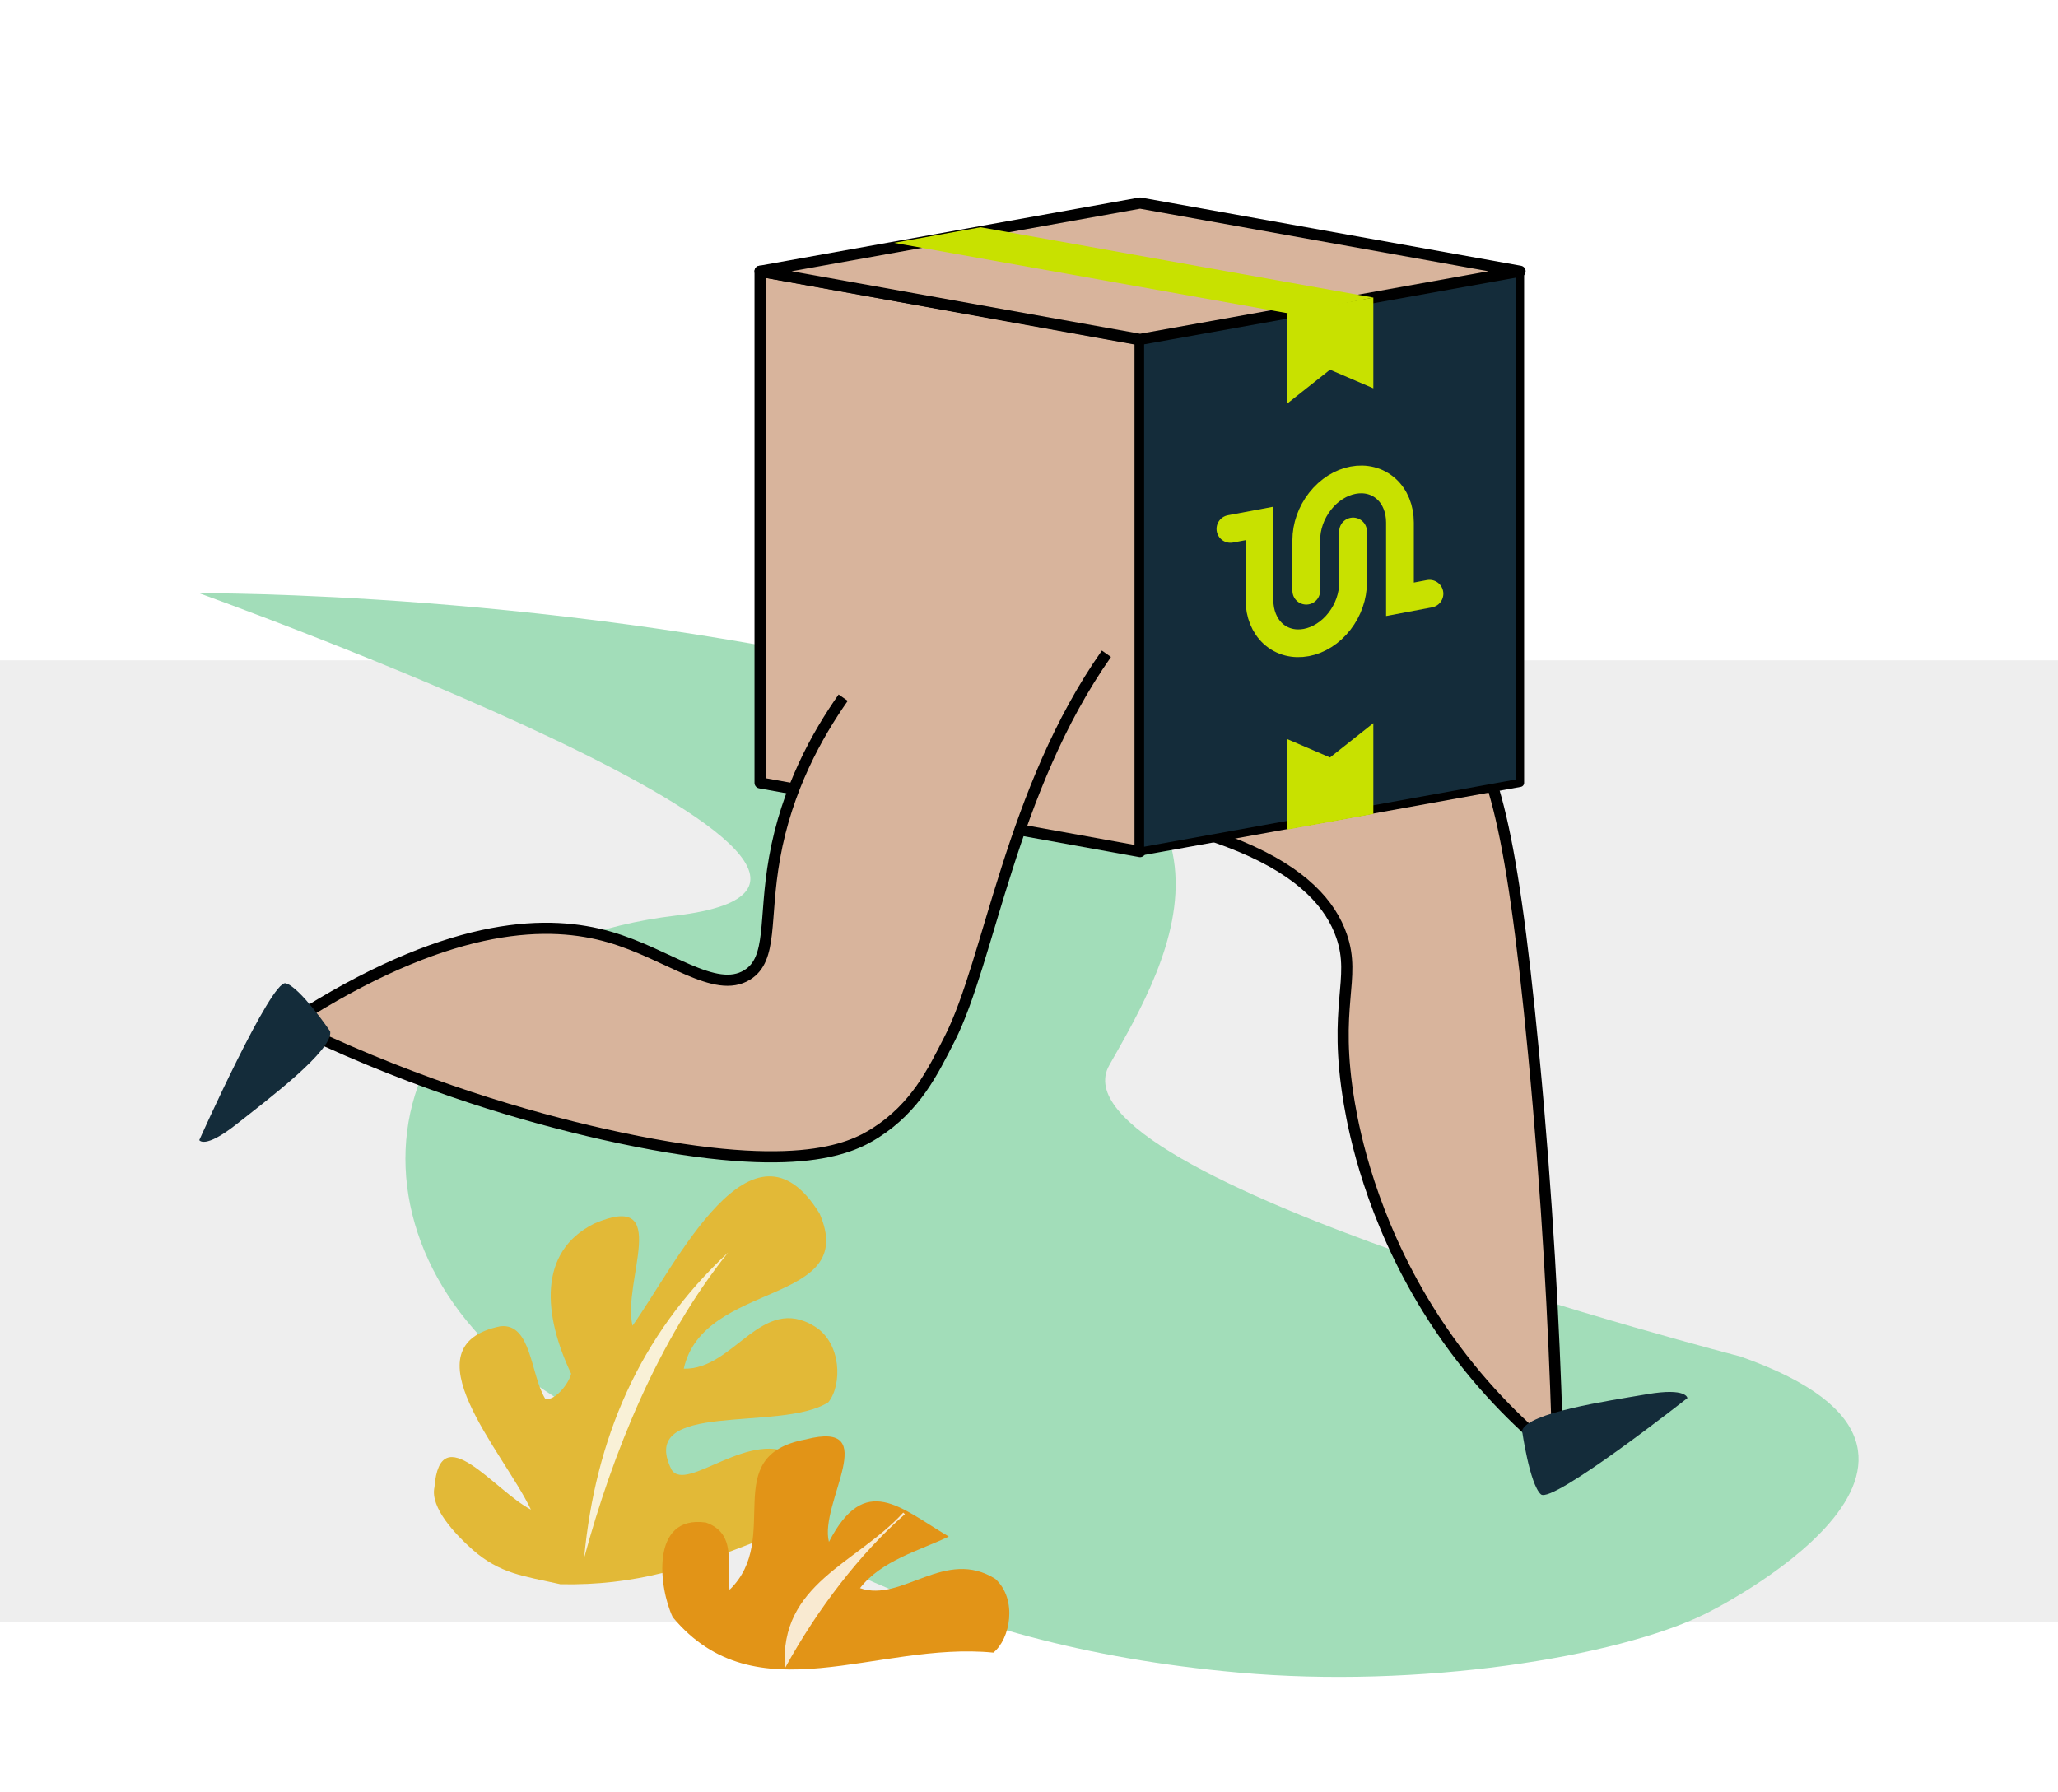
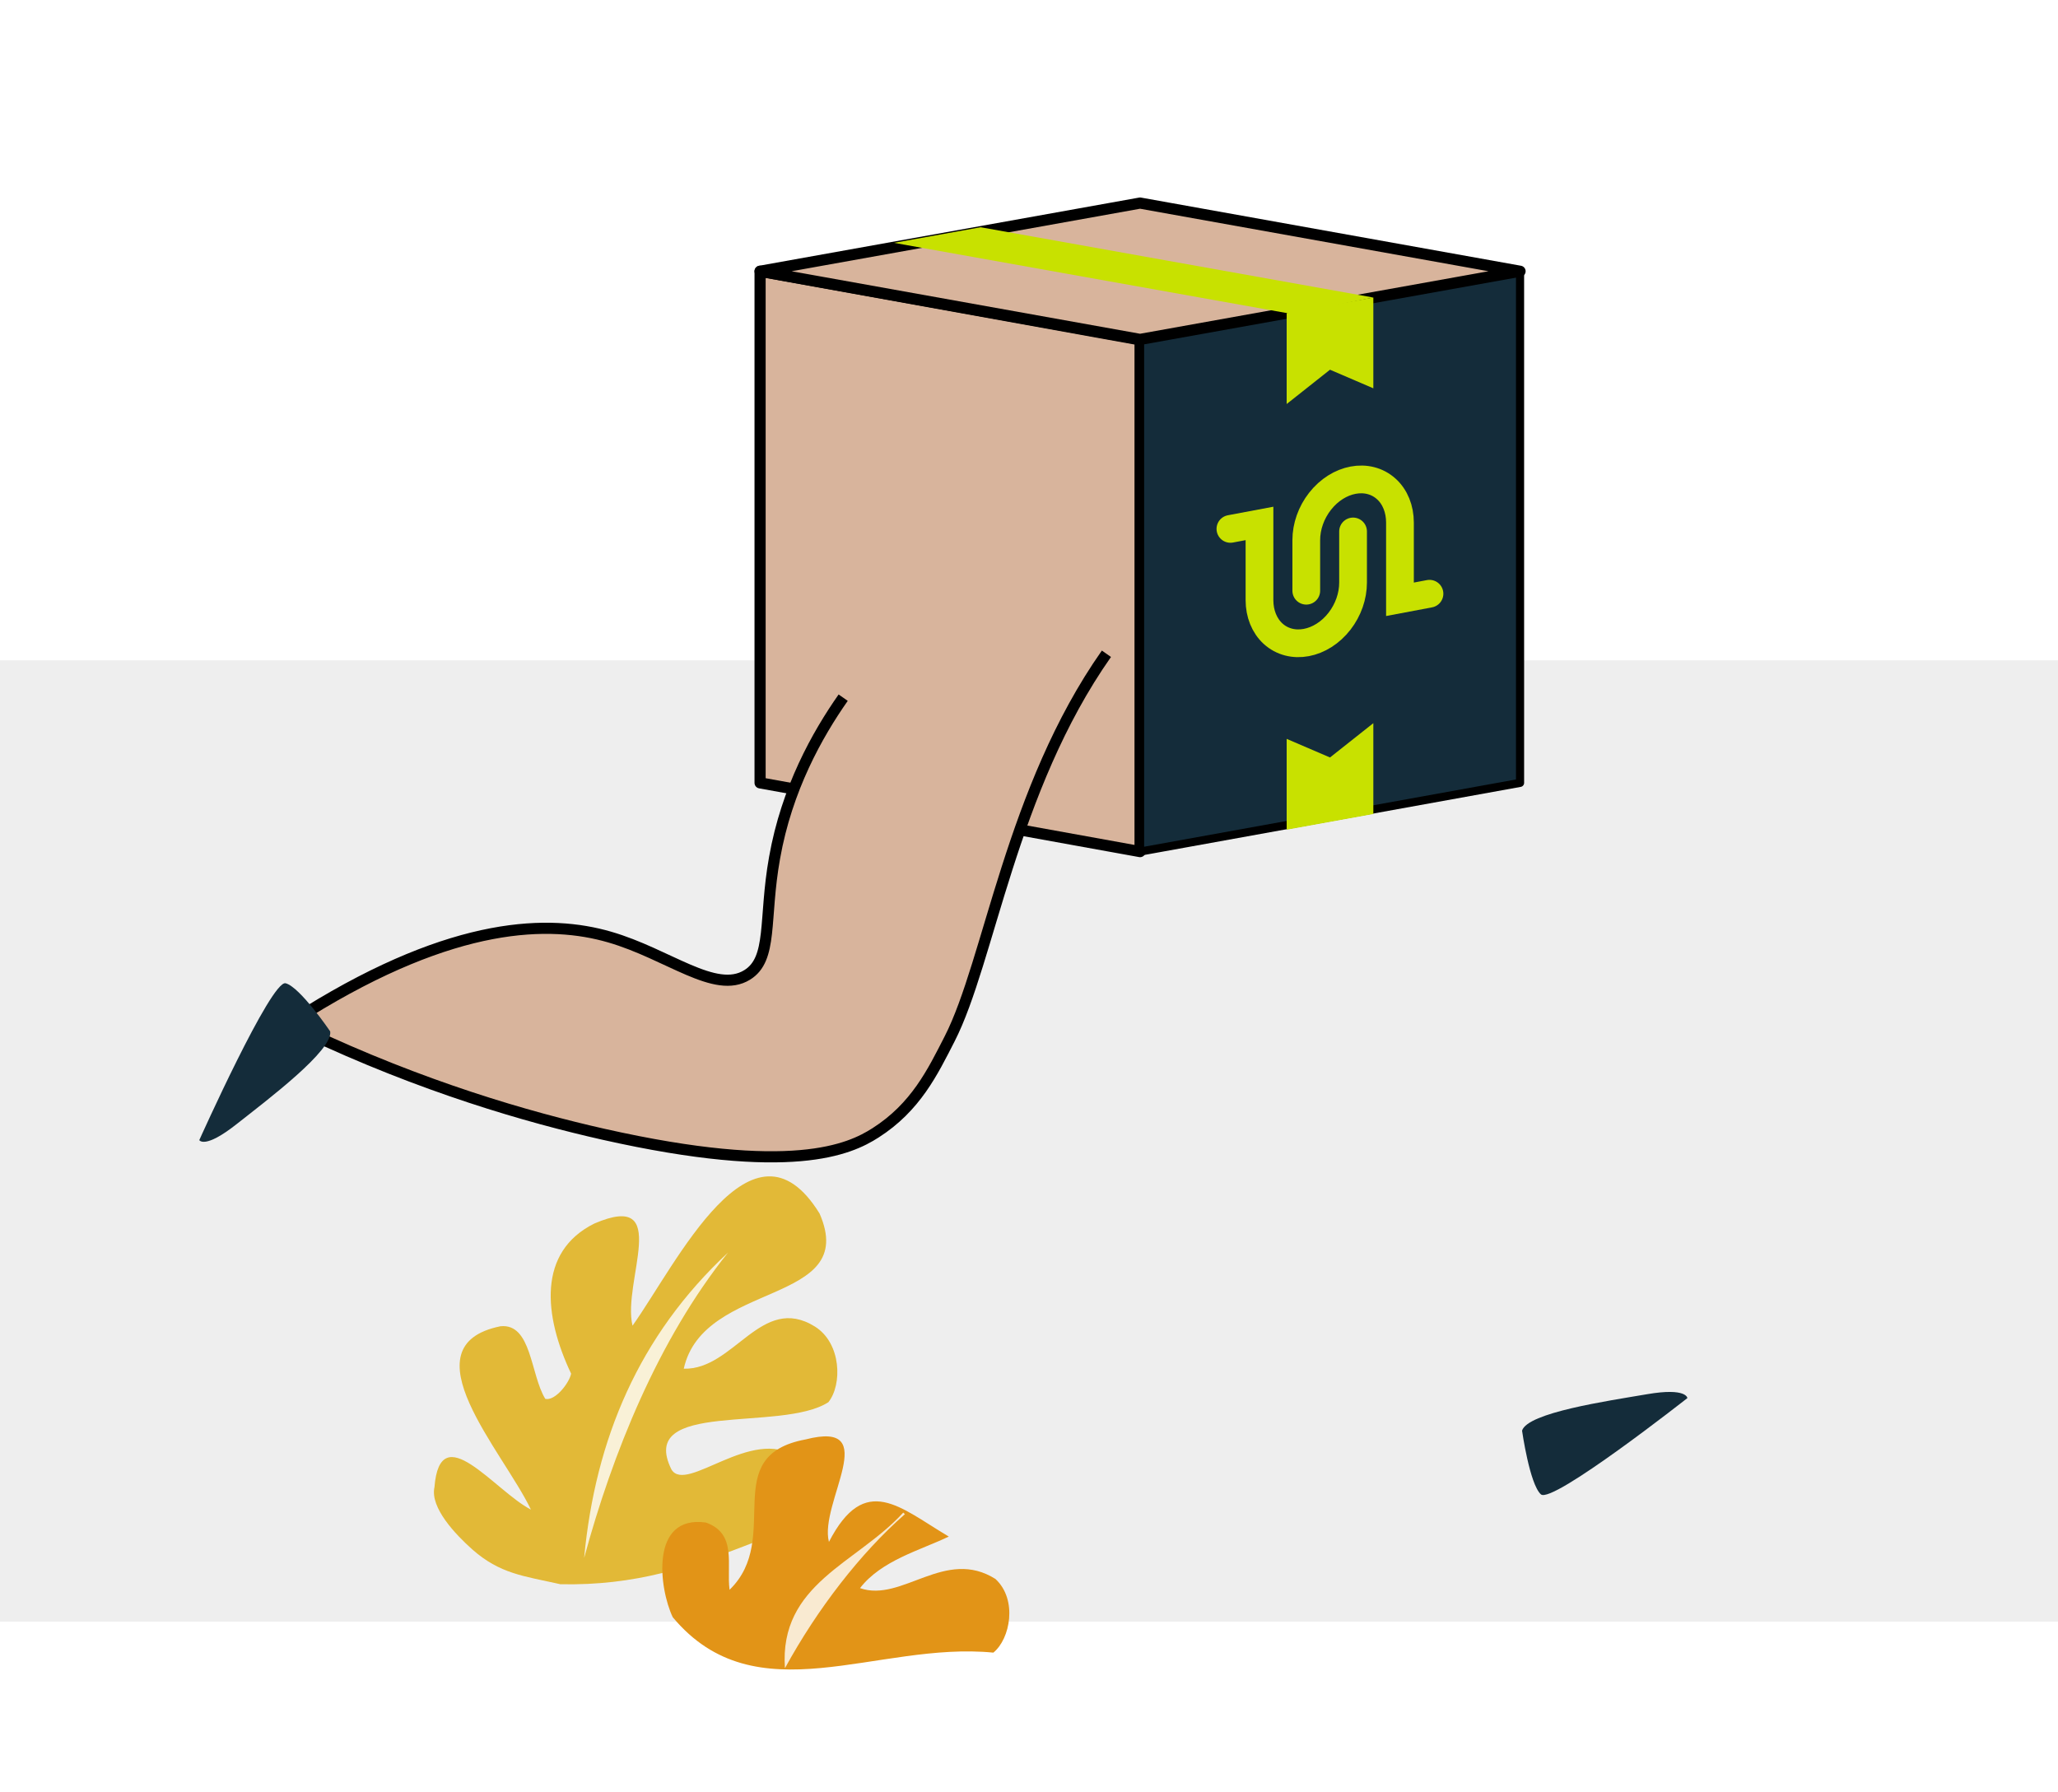
<svg xmlns="http://www.w3.org/2000/svg" viewBox="0 0 184.74 160.87">
  <defs>
    <style>.cls-1{fill:#eee;}.cls-1,.cls-2,.cls-3,.cls-4,.cls-5,.cls-6,.cls-7{stroke-width:0px;}.cls-8,.cls-9{stroke-linejoin:round;}.cls-8,.cls-9,.cls-10{stroke-linecap:round;}.cls-8,.cls-9,.cls-11{stroke:#000;}.cls-8,.cls-11{fill:#d8b49c;}.cls-9{stroke-width:.73px;}.cls-9,.cls-4{fill:#142c3a;}.cls-2{fill:#a2ddb9;}.cls-3{fill:#e29417;}.cls-5{fill:#e2b937;}.cls-10{fill:none;stroke:#c8e100;stroke-width:2.49px;}.cls-10,.cls-11{stroke-miterlimit:10;}.cls-12{isolation:isolate;}.cls-6{fill:#c8e100;}.cls-7{fill:#fff;}.cls-13{mix-blend-mode:soft-light;opacity:.8;}</style>
  </defs>
  <g class="cls-12">
    <g id="Calque_2">
      <g id="Calque_1-2">
        <rect class="cls-7" width="184.74" height="160.87" />
        <rect class="cls-1" y="59.28" width="184.74" height="86.3" />
-         <path class="cls-2" d="M156.36,121.81s-62.54-16.05-56.78-26.19c5.33-9.38,15.67-26.67-16.03-34.47-33.11-8.15-65.66-7.89-65.66-7.89,0,0,71.16,25.54,42.79,28.93-28.37,3.39-31.25,29.69-11.95,42.52,19.17,12.74,34.66,22.96,62.45,25.44,16.15,1.45,33.9-1.34,41.92-5.28,0,0,28.61-14.06,3.25-23.05Z" />
-         <path class="cls-11" d="M102.69,52.67c7.39.13,20.25,1.68,27.88,11.24,3.15,3.94,5.01,8.76,7.1,30.72,1.25,13.11,1.82,24.45,2.1,33.42-.6.35-1.2.7-1.79,1.05-2.95-2.59-6.59-6.38-9.83-11.62-5.07-8.2-6.57-15.75-7.02-18.39-1.51-8.88.65-11.15-.7-15.06-1.92-5.6-9.95-11.58-37.21-12.85,6.49-6.17,12.99-12.34,19.48-18.5Z" />
        <path class="cls-4" d="M136.63,128.43s.68,4.81,1.69,5.72,13.15-8.64,13.15-8.64c0,0-.04-.96-3.61-.35-3.57.61-10.73,1.65-11.23,3.27Z" />
        <polygon class="cls-8" points="102.34 76.45 68.23 70.28 68.23 24.35 102.34 30.51 102.34 76.45" />
        <polygon class="cls-9" points="102.34 76.45 136.45 70.28 136.45 24.35 102.34 30.51 102.34 76.45" />
        <polygon class="cls-8" points="136.45 24.35 102.34 18.23 68.23 24.35 102.34 30.47 136.45 24.35" />
        <polygon class="cls-6" points="88.03 20.4 80.25 21.8 115.93 28.18 123.28 26.71 88.03 20.4" />
        <path class="cls-11" d="M75.69,62.63c-2.32,3.31-5.06,8.17-6.16,14.38-.99,5.53-.14,9.08-2.46,10.51-2.87,1.78-7.09-1.88-12.35-3.4-5.34-1.55-13.84-1.5-27.15,6.74-.08.57-.16,1.14-.24,1.7,10.64,5.03,20.04,7.73,26.86,9.27,16.86,3.79,22.07,1.36,24.4-.13,3.62-2.31,5.13-5.46,6.66-8.45,3.57-6.99,5.48-22.34,14.07-34.56" />
        <path class="cls-4" d="M29.64,92.59s-2.71-3.99-4-4.32c-1.29-.33-7.75,14.08-7.75,14.08,0,0,.46.84,3.33-1.42,2.87-2.26,8.69-6.65,8.42-8.34Z" />
        <polygon class="cls-6" points="115.5 28.11 115.5 36.27 119.39 33.19 123.28 34.86 123.28 26.71 115.5 28.11" />
        <polygon class="cls-6" points="123.28 73.07 123.28 64.92 119.39 68 115.5 66.33 115.5 74.48 123.28 73.07" />
        <path class="cls-10" d="M110.45,47.48l2.61-.49v6.89c0,1.21.44,2.29,1.21,3h0c1.65,1.51,4.34,1,5.98-1.12h0c.78-1.01,1.21-2.25,1.21-3.46v-4.59" />
        <path class="cls-10" d="M117.26,53.03v-4.54c0-1.22.44-2.47,1.23-3.48h0c1.64-2.1,4.31-2.6,5.95-1.12h0c.79.71,1.23,1.8,1.23,3.02v6.89l2.65-.5" />
        <path class="cls-5" d="M50.29,142.22c6.77.14,11.68-1.52,17.66-3.86,2.99-1.17,7.63-5.68,3.5-7.57-3.94-2.77-9.83,3.31-11.17,1.14-3.15-6.32,9.83-3.31,14.08-6.05,1.26-1.57,1.18-5.31-1.22-6.8-4.8-2.97-7.24,3.91-11.76,3.79,1.77-7.97,15.81-5.65,12.19-13.93-6.03-9.77-12.82,4.48-16.79,10.07-.95-3.94,3.61-12.2-3.43-9.17-5.11,2.54-4.56,8.25-2.08,13.48-.2.89-1.45,2.46-2.32,2.26-1.34-2.17-1.22-6.8-4.02-6.52-8.58,1.74.24,11.23,2.73,16.46-3.27-1.69-8.15-8.4-8.66-2.01-.41,1.84,1.91,4.26,3.39,5.58,2.49,2.2,4.62,2.39,7.83,3.11l.08.02Z" />
        <g class="cls-13">
          <path class="cls-7" d="M52.44,139.81c1-10.57,4.89-19.9,12.91-27.36-6.29,7.85-10.38,18.08-12.9,27.36,0,0,0,0,0,0Z" />
        </g>
        <path class="cls-3" d="M89.38,141.76c-4.54-2.88-8.4,2.13-12.18.81,1.93-2.5,5.42-3.4,7.97-4.63-4.39-2.59-7.51-5.8-10.76.48-.9-3.49,4.9-11-2.09-9.2-7.93,1.47-2.02,8.83-6.83,13.5-.29-2.22.7-5.05-2.13-6.04-5.05-.7-4.19,5.95-2.97,8.5,7.47,8.96,18.31,2.15,28.78,3.18,1.52-1.23,2.19-4.76.19-6.61Z" />
        <g class="cls-13">
          <path class="cls-7" d="M81.08,135.79c-4.17,4.57-11.15,6.37-10.62,13.97,2.92-5.34,6.79-10.34,10.77-13.83-.04-.04-.09-.08-.15-.14Z" />
        </g>
      </g>
    </g>
  </g>
</svg>